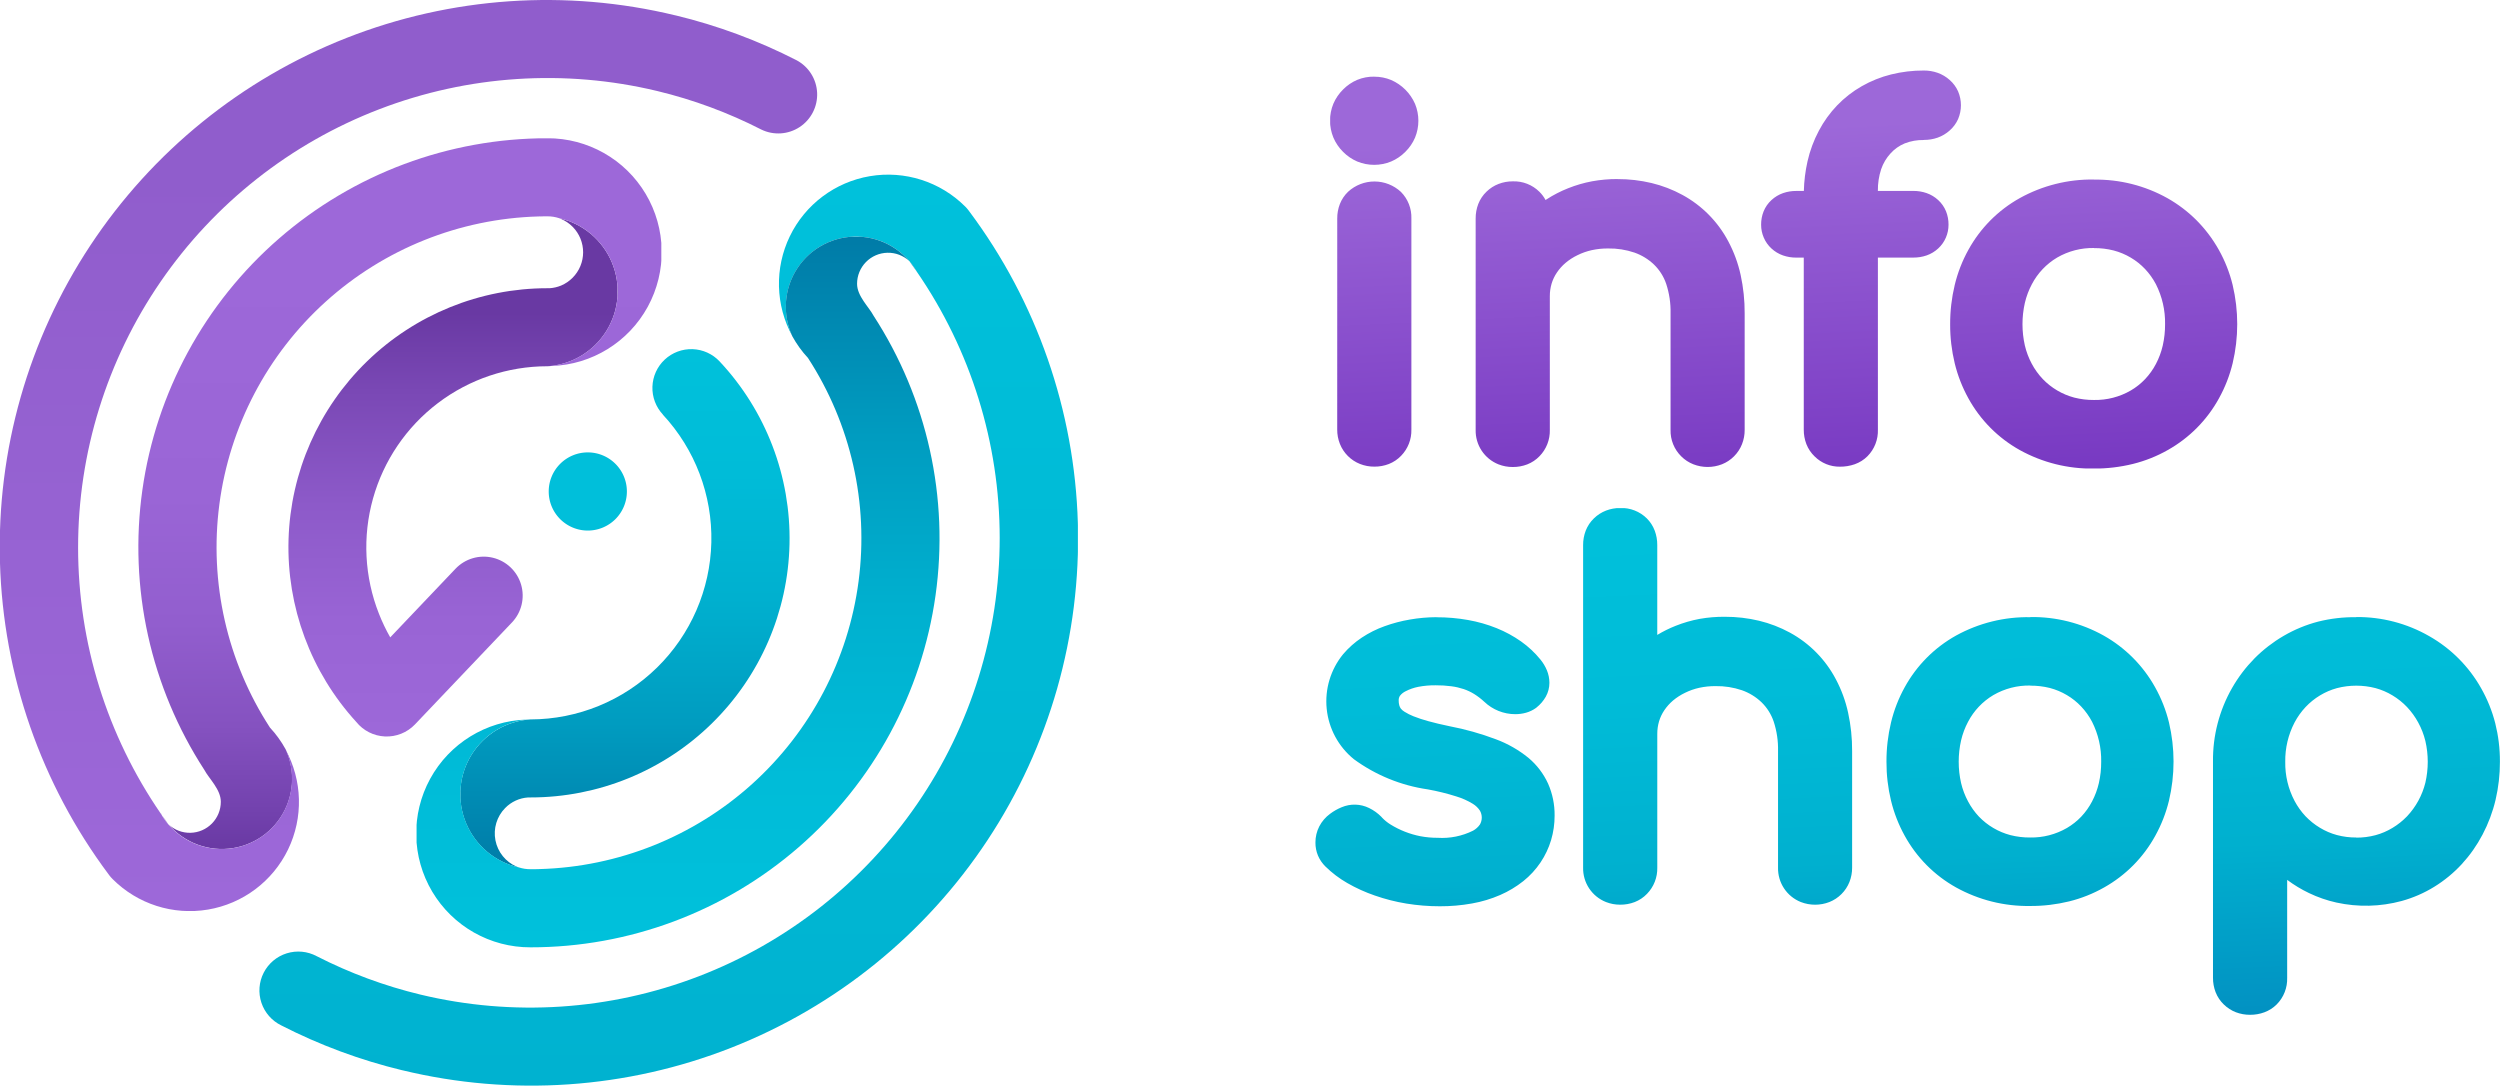
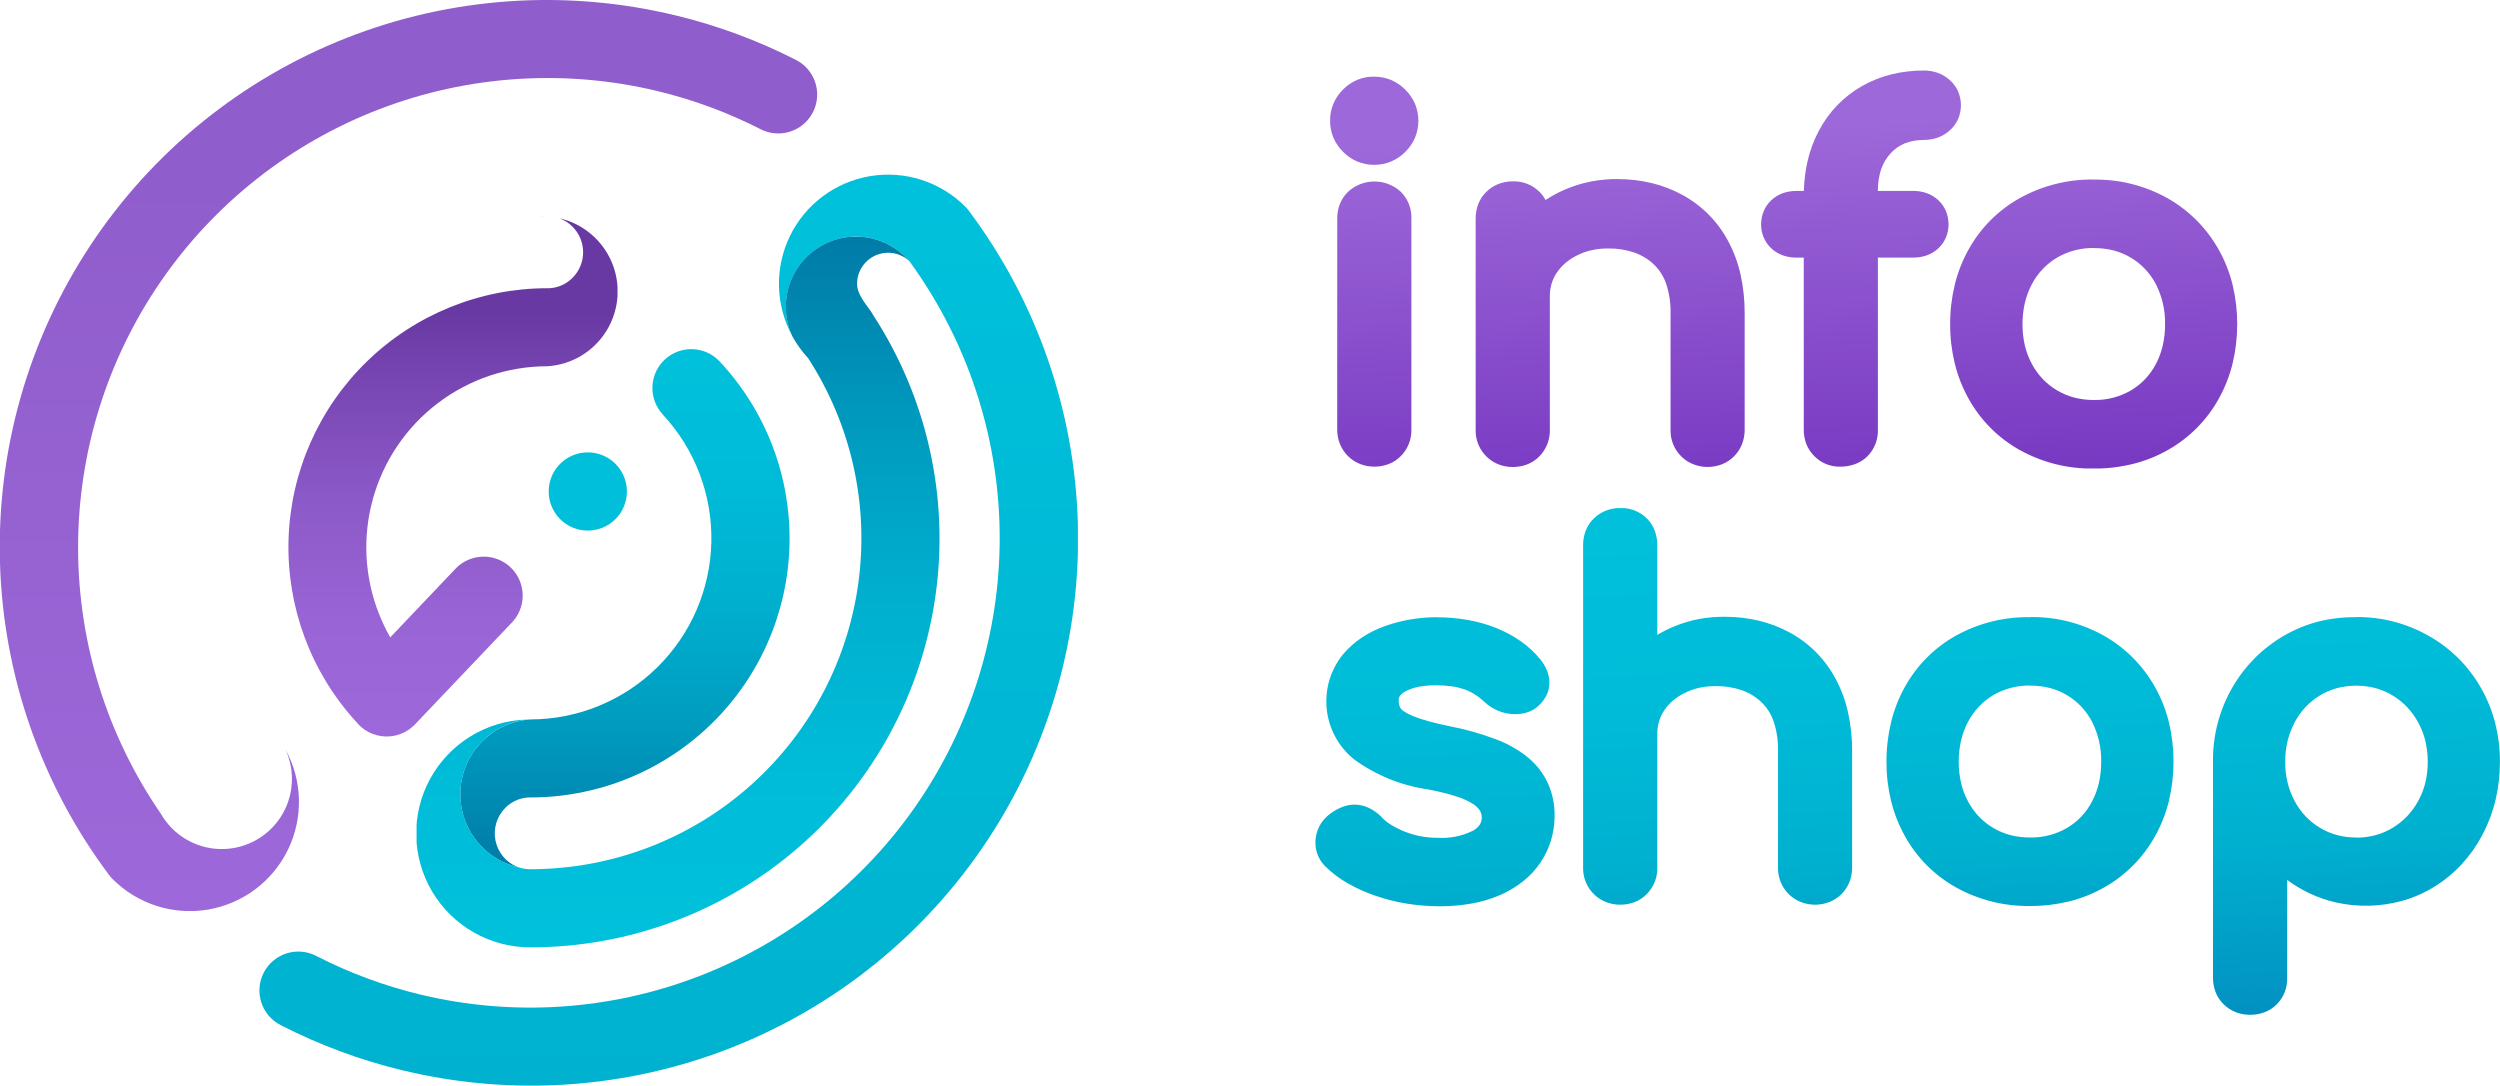
<svg xmlns="http://www.w3.org/2000/svg" xmlns:xlink="http://www.w3.org/1999/xlink" width="115.137" height="50" viewBox="0 0 115.137 50">
  <defs>
    <clipPath id="clip-path">
      <path id="Path_1" data-name="Path 1" d="M167.693,322.369c-.141,0-.282,0-.422.006.067,0,.133-.006.2-.006h.222Zm.009,6.9h-.009a8.338,8.338,0,0,0-7.754,11.4,8.573,8.573,0,0,0,.519,1.086l3.006-3.16a1.794,1.794,0,0,1,2.6,2.473l-4.471,4.7a1.8,1.8,0,0,1-2.7-.119,11.927,11.927,0,0,1,8.8-19.974c.036,0,.072,0,.108,0a1.681,1.681,0,0,0,.524-.122,1.666,1.666,0,0,0,.008-3.065c-.034-.014-.068-.026-.1-.038a3.455,3.455,0,0,1-.528,6.819Z" transform="translate(-155.76 -322.369)" fill="none" />
    </clipPath>
    <linearGradient id="linear-gradient" x1="0.5" y1="0.184" x2="0.5" y2="0.992" gradientUnits="objectBoundingBox">
      <stop offset="0" stop-color="#6939a3" />
      <stop offset="0.185" stop-color="#7a48b5" />
      <stop offset="0.455" stop-color="#8d5ac9" />
      <stop offset="0.727" stop-color="#9964d5" />
      <stop offset="1" stop-color="#9d68d9" />
    </linearGradient>
    <clipPath id="clip-path-2">
      <path id="Path_3" data-name="Path 3" d="M178.041,360.892l.269-.005c-.064,0-.129.006-.194.006Zm5.947-20.94a1.789,1.789,0,0,1,2.613-2.445,11.927,11.927,0,0,1-8.707,20.08c-.036,0-.072,0-.108,0a1.628,1.628,0,0,0-1.062.487,1.667,1.667,0,0,0,.529,2.7c.034.013.068.026.1.038a3.455,3.455,0,0,1,.528-6.818h.01a8.35,8.35,0,0,0,6.094-14.038Z" transform="translate(-174.661 -336.941)" fill="none" />
    </clipPath>
    <linearGradient id="linear-gradient-2" x1="0.5" y1="1" x2="0.5" y2="0.008" gradientUnits="objectBoundingBox">
      <stop offset="0" stop-color="#007ba7" />
      <stop offset="0.043" stop-color="#0080ab" />
      <stop offset="0.282" stop-color="#009cc0" />
      <stop offset="0.522" stop-color="#00b0cf" />
      <stop offset="0.761" stop-color="#00bcd8" />
      <stop offset="1" stop-color="#00c1db" />
    </linearGradient>
    <clipPath id="clip-path-3">
      <path id="Path_4" data-name="Path 4" d="M146.482,342.886l.029.1Zm-6.142,2.009q.175.255.358.5a1.43,1.43,0,0,0,2.405-1.045c0-.572-.542-1.059-.76-1.471a18.832,18.832,0,0,1,15.8-29.088h0a5.246,5.246,0,0,1,.195,10.489,1.822,1.822,0,0,1-.186.01,3.455,3.455,0,0,0,.528-6.819,1.7,1.7,0,0,0-.536-.084h-.223c-.068,0-.136,0-.2.006a15.244,15.244,0,0,0-12.356,23.539,5.018,5.018,0,0,1,.722,1h0a3.232,3.232,0,0,1-5.74,2.96Z" transform="translate(-139.304 -313.795)" fill="none" />
    </clipPath>
    <linearGradient id="linear-gradient-3" x1="0.5" y1="0.185" x2="0.5" y2="1" gradientUnits="objectBoundingBox">
      <stop offset="0" stop-color="#9d68d9" />
      <stop offset="0.391" stop-color="#9a65d6" />
      <stop offset="0.61" stop-color="#925ece" />
      <stop offset="0.786" stop-color="#8552c0" />
      <stop offset="0.939" stop-color="#7241ad" />
      <stop offset="1" stop-color="#6939a3" />
    </linearGradient>
    <clipPath id="clip-path-4">
      <path id="Path_5" data-name="Path 5" d="M129.148,338.915l-.041-.054a25.188,25.188,0,0,1,26.115-39.546l.007,0v0a25.186,25.186,0,0,1,5.574,2.067,1.791,1.791,0,0,1-1.63,3.189,21.627,21.627,0,0,0-4.787-1.772v0a21.622,21.622,0,0,0-22.864,33.28,3.232,3.232,0,0,0,5.74-2.96,5.026,5.026,0,0,1-7.96,5.974,1.854,1.854,0,0,1-.155-.177" transform="translate(-124.116 -298.607)" fill="none" />
    </clipPath>
    <linearGradient id="linear-gradient-4" x1="0.5" y1="0.185" x2="0.5" y2="1" gradientUnits="objectBoundingBox">
      <stop offset="0" stop-color="#905dcc" />
      <stop offset="1" stop-color="#9d68d9" />
    </linearGradient>
    <clipPath id="clip-path-5">
      <path id="Path_6" data-name="Path 6" d="M185.3,319.431l.041.053a25.188,25.188,0,0,1-26.115,39.546l-.007,0v0a25.178,25.178,0,0,1-5.574-2.067,1.791,1.791,0,1,1,1.63-3.189,21.629,21.629,0,0,0,4.787,1.772h0a21.623,21.623,0,0,0,22.864-33.28,3.232,3.232,0,0,0-5.74,2.96,5.027,5.027,0,0,1,7.96-5.974,1.862,1.862,0,0,1,.155.177" transform="translate(-152.671 -317.782)" fill="none" />
    </clipPath>
    <linearGradient id="linear-gradient-5" x1="0.5" x2="0.5" y2="1" gradientUnits="objectBoundingBox">
      <stop offset="0" stop-color="#00c1db" />
      <stop offset="1" stop-color="#00b2d0" />
    </linearGradient>
    <clipPath id="clip-path-6">
      <path id="Path_7" data-name="Path 7" d="M186.76,328.232c-.01-.033-.02-.066-.029-.1Zm6.141-2.009q-.175-.255-.358-.505a1.43,1.43,0,0,0-2.405,1.045c0,.572.542,1.06.76,1.472a18.832,18.832,0,0,1-15.8,29.088h0a5.246,5.246,0,0,1-.194-10.489,1.821,1.821,0,0,1,.186-.011,3.456,3.456,0,0,0-.528,6.819,1.7,1.7,0,0,0,.536.083h.224c.068,0,.136,0,.2-.006a15.242,15.242,0,0,0,12.356-23.538,5.018,5.018,0,0,1-.722-1h0a3.232,3.232,0,0,1,5.74-2.96Z" transform="translate(-169.851 -324.596)" fill="none" />
    </clipPath>
    <linearGradient id="linear-gradient-6" y1="0" y2="1" xlink:href="#linear-gradient-2" />
    <clipPath id="clip-path-7">
      <path id="Path_8" data-name="Path 8" d="M316.474,369.571a3.368,3.368,0,0,0,.887-.113,3.032,3.032,0,0,0,.783-.336,3.25,3.25,0,0,0,.669-.533,3.475,3.475,0,0,0,.844-1.548,4.272,4.272,0,0,0,0-1.922,3.483,3.483,0,0,0-.329-.849,3.385,3.385,0,0,0-.515-.713,3.186,3.186,0,0,0-.669-.536,3.047,3.047,0,0,0-.783-.336,3.541,3.541,0,0,0-1.774,0,3.053,3.053,0,0,0-.783.336,3.134,3.134,0,0,0-.663.534,3.3,3.3,0,0,0-.507.71,3.792,3.792,0,0,0-.43,1.818,3.727,3.727,0,0,0,.43,1.8,3.308,3.308,0,0,0,.5.7,3.188,3.188,0,0,0,.666.533,3.035,3.035,0,0,0,.783.336,3.365,3.365,0,0,0,.886.113m0-10.153a6.628,6.628,0,0,1,3.363.878,6.326,6.326,0,0,1,2.393,2.4,6.524,6.524,0,0,1,.65,1.612,7.166,7.166,0,0,1,.215,1.77,7.625,7.625,0,0,1-.2,1.759v0a6.778,6.778,0,0,1-.6,1.6,6.384,6.384,0,0,1-.958,1.362,6,6,0,0,1-1.264,1.041,5.8,5.8,0,0,1-1.5.654,6.312,6.312,0,0,1-3.007.073,5.837,5.837,0,0,1-1.263-.437,6.023,6.023,0,0,1-1.006-.608v4.506a1.665,1.665,0,0,1-.48,1.228,1.583,1.583,0,0,1-.566.364,1.85,1.85,0,0,1-.662.116,1.8,1.8,0,0,1-.651-.116,1.642,1.642,0,0,1-.557-.357,1.581,1.581,0,0,1-.379-.566,1.821,1.821,0,0,1-.121-.669v-9.957a6.675,6.675,0,0,1,.878-3.385,6.6,6.6,0,0,1,1.032-1.362,6.482,6.482,0,0,1,1.344-1.039,6.3,6.3,0,0,1,1.595-.658A6.887,6.887,0,0,1,316.474,359.418Zm-15.008,3.154a3.267,3.267,0,0,0-1.7.44,3.1,3.1,0,0,0-1.166,1.231,3.525,3.525,0,0,0-.321.857,4.449,4.449,0,0,0,0,1.961,3.43,3.43,0,0,0,.321.847,3.229,3.229,0,0,0,.5.7,3.121,3.121,0,0,0,1.449.853,3.571,3.571,0,0,0,.908.11,3.267,3.267,0,0,0,1.7-.44,3.028,3.028,0,0,0,.659-.523,3.144,3.144,0,0,0,.494-.695,3.515,3.515,0,0,0,.315-.849,4.321,4.321,0,0,0,.107-.982,3.92,3.92,0,0,0-.422-1.844,3.162,3.162,0,0,0-.5-.7,3,3,0,0,0-.656-.524,3.057,3.057,0,0,0-.788-.33A3.567,3.567,0,0,0,301.466,362.572Zm0-3.154a6.729,6.729,0,0,1,3.382.854,6.172,6.172,0,0,1,2.365,2.376,6.439,6.439,0,0,1,.64,1.623,7.807,7.807,0,0,1,0,3.605,6.483,6.483,0,0,1-.631,1.617,6.084,6.084,0,0,1-2.354,2.378,6.36,6.36,0,0,1-1.611.642,7.4,7.4,0,0,1-1.793.212,6.827,6.827,0,0,1-3.412-.852,6.067,6.067,0,0,1-2.368-2.381,6.486,6.486,0,0,1-.631-1.617,7.518,7.518,0,0,1-.21-1.793,7.641,7.641,0,0,1,.21-1.81,6.458,6.458,0,0,1,.631-1.623,6.067,6.067,0,0,1,2.368-2.381A6.828,6.828,0,0,1,301.466,359.418ZM287.4,359.4a6.668,6.668,0,0,1,1.57.182,5.832,5.832,0,0,1,1.421.547,5.2,5.2,0,0,1,2.117,2.15,5.982,5.982,0,0,1,.563,1.537,8.1,8.1,0,0,1,.185,1.768v5.371a1.765,1.765,0,0,1-.123.658,1.643,1.643,0,0,1-.367.557l0,0a1.648,1.648,0,0,1-.557.367,1.815,1.815,0,0,1-1.315,0,1.668,1.668,0,0,1-1.05-1.585v-5.371a4.059,4.059,0,0,0-.2-1.356,2.247,2.247,0,0,0-.562-.89,2.516,2.516,0,0,0-.9-.552,3.594,3.594,0,0,0-1.217-.19,3.437,3.437,0,0,0-.748.077,2.913,2.913,0,0,0-.659.232,2.66,2.66,0,0,0-.551.355,2.2,2.2,0,0,0-.4.447,1.887,1.887,0,0,0-.243.511,2.014,2.014,0,0,0-.081.578v6.158a1.674,1.674,0,0,1-.473,1.208,1.581,1.581,0,0,1-.566.379,1.821,1.821,0,0,1-.669.121,1.767,1.767,0,0,1-.658-.123,1.668,1.668,0,0,1-1.05-1.585V356.1a1.82,1.82,0,0,1,.121-.669,1.581,1.581,0,0,1,.379-.566,1.651,1.651,0,0,1,.557-.357v0a1.8,1.8,0,0,1,.65-.118,1.662,1.662,0,0,1,1.228.48,1.58,1.58,0,0,1,.364.566,1.854,1.854,0,0,1,.116.662v4.137a5.678,5.678,0,0,1,.847-.419,5.9,5.9,0,0,1,1.1-.319A6.326,6.326,0,0,1,287.4,359.4Zm-13.283.022a8.151,8.151,0,0,1,1.45.126,6.561,6.561,0,0,1,1.317.376,5.564,5.564,0,0,1,1.128.613,4.493,4.493,0,0,1,.888.83,1.979,1.979,0,0,1,.3.5,1.506,1.506,0,0,1,.115.572,1.316,1.316,0,0,1-.167.641,1.716,1.716,0,0,1-.422.494l-.028.023a1.451,1.451,0,0,1-.459.221,1.823,1.823,0,0,1-.5.067,2.066,2.066,0,0,1-1.423-.571l0,0a3.061,3.061,0,0,0-.469-.359,2.4,2.4,0,0,0-.477-.225,3.1,3.1,0,0,0-.568-.13,5.307,5.307,0,0,0-.727-.045,4,4,0,0,0-.8.071,2.186,2.186,0,0,0-.576.2.732.732,0,0,0-.269.214.37.37,0,0,0-.057.211.815.815,0,0,0,.029.232.464.464,0,0,0,.071.147.647.647,0,0,0,.166.142,2.466,2.466,0,0,0,.413.209,6.212,6.212,0,0,0,.681.225q.419.117.983.234a12.825,12.825,0,0,1,2.131.6,5.291,5.291,0,0,1,1.507.861,3.377,3.377,0,0,1,.9,1.184,3.538,3.538,0,0,1,.3,1.472,3.918,3.918,0,0,1-.162,1.128,3.8,3.8,0,0,1-.484,1.025h0a3.835,3.835,0,0,1-.795.864,4.817,4.817,0,0,1-1.063.638,5.782,5.782,0,0,1-1.3.391,8.182,8.182,0,0,1-1.485.129,9.513,9.513,0,0,1-1.536-.124,8.665,8.665,0,0,1-1.454-.37,7.307,7.307,0,0,1-1.273-.578,4.94,4.94,0,0,1-1.005-.762,1.568,1.568,0,0,1-.341-.5,1.529,1.529,0,0,1-.117-.6,1.611,1.611,0,0,1,.177-.745,1.682,1.682,0,0,1,.5-.581l0,0a2.386,2.386,0,0,1,.529-.3,1.517,1.517,0,0,1,1.265.035,2.057,2.057,0,0,1,.571.411l.018.023a1.961,1.961,0,0,0,.4.326,4.126,4.126,0,0,0,1.374.539,4.241,4.241,0,0,0,.8.073,3.2,3.2,0,0,0,1.626-.329.925.925,0,0,0,.318-.288.642.642,0,0,0,0-.63,1.037,1.037,0,0,0-.326-.317,3.259,3.259,0,0,0-.768-.343,10.509,10.509,0,0,0-1.307-.323h0a7.6,7.6,0,0,1-3.409-1.392,3.433,3.433,0,0,1-.489-4.839,4.132,4.132,0,0,1,.852-.756,4.837,4.837,0,0,1,1.056-.529,6.781,6.781,0,0,1,1.163-.306A7.294,7.294,0,0,1,274.113,359.418Z" transform="translate(-268.54 -354.396)" fill="none" />
    </clipPath>
    <linearGradient id="linear-gradient-7" x1="0.558" y1="1.044" x2="0.442" y2="-0.044" gradientUnits="objectBoundingBox">
      <stop offset="0" stop-color="#028fc1" />
      <stop offset="0.326" stop-color="#00b0cf" />
      <stop offset="0.64" stop-color="#00bcd8" />
      <stop offset="1" stop-color="#00c1db" />
    </linearGradient>
    <clipPath id="clip-path-8">
      <path id="Path_9" data-name="Path 9" d="M305.335,314.522a3.267,3.267,0,0,0-1.7.44,3.1,3.1,0,0,0-1.166,1.231,3.56,3.56,0,0,0-.321.857,4.464,4.464,0,0,0,0,1.961,3.466,3.466,0,0,0,.321.847,3.264,3.264,0,0,0,.505.7,3.131,3.131,0,0,0,1.449.853,3.568,3.568,0,0,0,.908.11,3.263,3.263,0,0,0,1.7-.44,3.013,3.013,0,0,0,.658-.523,3.144,3.144,0,0,0,.495-.694,3.522,3.522,0,0,0,.315-.849,4.325,4.325,0,0,0,.107-.982,3.918,3.918,0,0,0-.422-1.844,3.181,3.181,0,0,0-.5-.7,3,3,0,0,0-.656-.523,3.063,3.063,0,0,0-.788-.33,3.569,3.569,0,0,0-.908-.11m0-3.154a6.729,6.729,0,0,1,3.382.854,6.212,6.212,0,0,1,1.345,1.023,6.288,6.288,0,0,1,1.02,1.353,6.409,6.409,0,0,1,.639,1.623,7.8,7.8,0,0,1,0,3.605,6.489,6.489,0,0,1-.631,1.617,6.087,6.087,0,0,1-2.354,2.378,6.346,6.346,0,0,1-1.611.642,7.38,7.38,0,0,1-1.793.213,6.833,6.833,0,0,1-3.413-.852,6.078,6.078,0,0,1-2.367-2.381,6.5,6.5,0,0,1-.631-1.617,7.52,7.52,0,0,1-.21-1.793,7.641,7.641,0,0,1,.21-1.81,6.455,6.455,0,0,1,.631-1.623,6.078,6.078,0,0,1,2.367-2.381A6.834,6.834,0,0,1,305.335,311.368Zm-7.839-1.824a2.3,2.3,0,0,0-.878.156,1.813,1.813,0,0,0-.651.459,2.069,2.069,0,0,0-.434.73,3.075,3.075,0,0,0-.151,1h1.633a1.829,1.829,0,0,1,.612.1,1.525,1.525,0,0,1,.532.32,1.438,1.438,0,0,1,.362.519,1.621,1.621,0,0,1,.115.616,1.482,1.482,0,0,1-.122.595,1.459,1.459,0,0,1-.354.5,1.525,1.525,0,0,1-.532.32,1.829,1.829,0,0,1-.612.1h-1.633v7.921a1.663,1.663,0,0,1-.48,1.228h0a1.564,1.564,0,0,1-.585.368,2.021,2.021,0,0,1-.685.113,1.619,1.619,0,0,1-1.164-.473,1.587,1.587,0,0,1-.379-.566,1.818,1.818,0,0,1-.121-.669v-7.921h-.344a1.83,1.83,0,0,1-.612-.1,1.528,1.528,0,0,1-.532-.32,1.459,1.459,0,0,1-.354-.5,1.482,1.482,0,0,1-.122-.595,1.621,1.621,0,0,1,.115-.616,1.433,1.433,0,0,1,.362-.519,1.525,1.525,0,0,1,.532-.32,1.83,1.83,0,0,1,.612-.1h.347a6.99,6.99,0,0,1,.169-1.364,5.667,5.667,0,0,1,.523-1.41,5.177,5.177,0,0,1,.843-1.169,5.041,5.041,0,0,1,1.131-.88,5.315,5.315,0,0,1,1.354-.543,6.149,6.149,0,0,1,1.506-.18,1.886,1.886,0,0,1,.637.106,1.657,1.657,0,0,1,.555.331,1.527,1.527,0,0,1,.386.524,1.623,1.623,0,0,1,0,1.275,1.524,1.524,0,0,1-.386.524,1.663,1.663,0,0,1-.555.331A1.885,1.885,0,0,1,297.5,309.544Zm-14.105,1.8a6.67,6.67,0,0,1,1.57.182,5.814,5.814,0,0,1,1.421.547,5.2,5.2,0,0,1,2.117,2.15,5.992,5.992,0,0,1,.563,1.537,8.107,8.107,0,0,1,.185,1.768V322.9a1.762,1.762,0,0,1-.123.658,1.644,1.644,0,0,1-.367.558l0,0a1.631,1.631,0,0,1-.557.367,1.816,1.816,0,0,1-1.315,0,1.636,1.636,0,0,1-.56-.367,1.653,1.653,0,0,1-.491-1.217V317.53a4.058,4.058,0,0,0-.2-1.355,2.244,2.244,0,0,0-.562-.89,2.507,2.507,0,0,0-.9-.552,3.591,3.591,0,0,0-1.216-.19,3.437,3.437,0,0,0-.748.077,2.9,2.9,0,0,0-.66.232,2.621,2.621,0,0,0-.55.355,2.186,2.186,0,0,0-.4.447,1.869,1.869,0,0,0-.243.511,2,2,0,0,0-.081.578V322.9a1.673,1.673,0,0,1-.473,1.208,1.586,1.586,0,0,1-.566.379,1.821,1.821,0,0,1-.669.121,1.767,1.767,0,0,1-.658-.123,1.668,1.668,0,0,1-1.05-1.585v-9.738a1.831,1.831,0,0,1,.121-.669,1.583,1.583,0,0,1,.379-.566,1.635,1.635,0,0,1,.558-.357v0a1.8,1.8,0,0,1,.65-.118,1.662,1.662,0,0,1,1.228.48,1.593,1.593,0,0,1,.284.38l.043-.029a5.638,5.638,0,0,1,1-.515,5.9,5.9,0,0,1,1.1-.319A6.372,6.372,0,0,1,283.391,311.346Zm-11.2-4.716a1.989,1.989,0,0,1,.776.153h0a2.129,2.129,0,0,1,1.1,1.1v0a2.043,2.043,0,0,1,0,1.552v0a2.037,2.037,0,0,1-.447.655v0a2.047,2.047,0,0,1-.657.447,2.056,2.056,0,0,1-1.557,0,2.069,2.069,0,0,1-.655-.447h0a2.05,2.05,0,0,1-.446-.658,2.05,2.05,0,0,1,0-1.557,2.067,2.067,0,0,1,.448-.656h0a2.035,2.035,0,0,1,.658-.446A1.974,1.974,0,0,1,272.19,306.63Zm-1.708,6.534a1.819,1.819,0,0,1,.121-.669,1.582,1.582,0,0,1,.379-.566,1.793,1.793,0,0,1,2.435.008h0a1.664,1.664,0,0,1,.48,1.228v9.716a1.672,1.672,0,0,1-.473,1.208,1.586,1.586,0,0,1-.566.379,1.82,1.82,0,0,1-.669.121,1.765,1.765,0,0,1-.658-.123,1.65,1.65,0,0,1-.927-.927,1.764,1.764,0,0,1-.123-.658Z" transform="translate(-270.154 -306.346)" fill="none" />
    </clipPath>
    <linearGradient id="linear-gradient-8" x1="0.559" y1="1.029" x2="0.461" y2="0.145" gradientUnits="objectBoundingBox">
      <stop offset="0" stop-color="#7839c2" />
      <stop offset="1" stop-color="#9d68d9" />
    </linearGradient>
  </defs>
  <g id="Group_17" data-name="Group 17" transform="translate(-124.116 -298.607)">
    <g id="Group_2" data-name="Group 2" transform="translate(137.39 308.575)">
      <g id="Group_1" data-name="Group 1" transform="translate(0 0)" clip-path="url(#clip-path)">
        <rect id="Rectangle_1" data-name="Rectangle 1" width="15.166" height="24.145" transform="translate(0 0)" fill="url(#linear-gradient)" />
      </g>
    </g>
    <path id="Path_2" data-name="Path 2" d="M186.163,348.277a1.8,1.8,0,1,1-1.8,1.8,1.8,1.8,0,0,1,1.8-1.8" transform="translate(-34.976 -28.835)" fill="#00bfda" fill-rule="evenodd" />
    <g id="Group_4" data-name="Group 4" transform="translate(145.318 314.687)">
      <g id="Group_3" data-name="Group 3" transform="translate(0)" clip-path="url(#clip-path-2)">
        <rect id="Rectangle_2" data-name="Rectangle 2" width="15.166" height="24.144" transform="translate(0 -0.192)" fill="url(#linear-gradient-2)" />
      </g>
    </g>
    <g id="Group_6" data-name="Group 6" transform="translate(130.487 304.978)">
      <g id="Group_5" data-name="Group 5" transform="translate(0 0)" clip-path="url(#clip-path-3)">
-         <rect id="Rectangle_3" data-name="Rectangle 3" width="24.086" height="32.727" transform="translate(0 0)" fill="url(#linear-gradient-3)" />
-       </g>
+         </g>
    </g>
    <g id="Group_8" data-name="Group 8" transform="translate(124.116 298.607)">
      <g id="Group_7" data-name="Group 7" clip-path="url(#clip-path-4)">
        <rect id="Rectangle_4" data-name="Rectangle 4" width="37.917" height="41.957" transform="translate(0)" fill="url(#linear-gradient-4)" />
      </g>
    </g>
    <g id="Group_10" data-name="Group 10" transform="translate(136.094 306.65)">
      <g id="Group_9" data-name="Group 9" transform="translate(0 0)" clip-path="url(#clip-path-5)">
        <rect id="Rectangle_5" data-name="Rectangle 5" width="37.917" height="41.957" transform="translate(-0.253 0)" fill="url(#linear-gradient-5)" />
      </g>
    </g>
    <g id="Group_12" data-name="Group 12" transform="translate(143.301 309.509)">
      <g id="Group_11" data-name="Group 11" transform="translate(0 0)" clip-path="url(#clip-path-6)">
        <rect id="Rectangle_6" data-name="Rectangle 6" width="24.086" height="32.727" transform="translate(0 0)" fill="url(#linear-gradient-6)" />
      </g>
    </g>
    <g id="Group_14" data-name="Group 14" transform="translate(184.699 322.009)">
      <g id="Group_13" data-name="Group 13" clip-path="url(#clip-path-7)">
        <rect id="Rectangle_7" data-name="Rectangle 7" width="54.555" height="23.351" transform="translate(0 0)" fill="url(#linear-gradient-7)" />
      </g>
    </g>
    <g id="Group_16" data-name="Group 16" transform="translate(185.376 301.853)">
      <g id="Group_15" data-name="Group 15" clip-path="url(#clip-path-8)">
        <rect id="Rectangle_8" data-name="Rectangle 8" width="41.78" height="18.329" transform="translate(0 0)" fill="url(#linear-gradient-8)" />
      </g>
    </g>
  </g>
</svg>